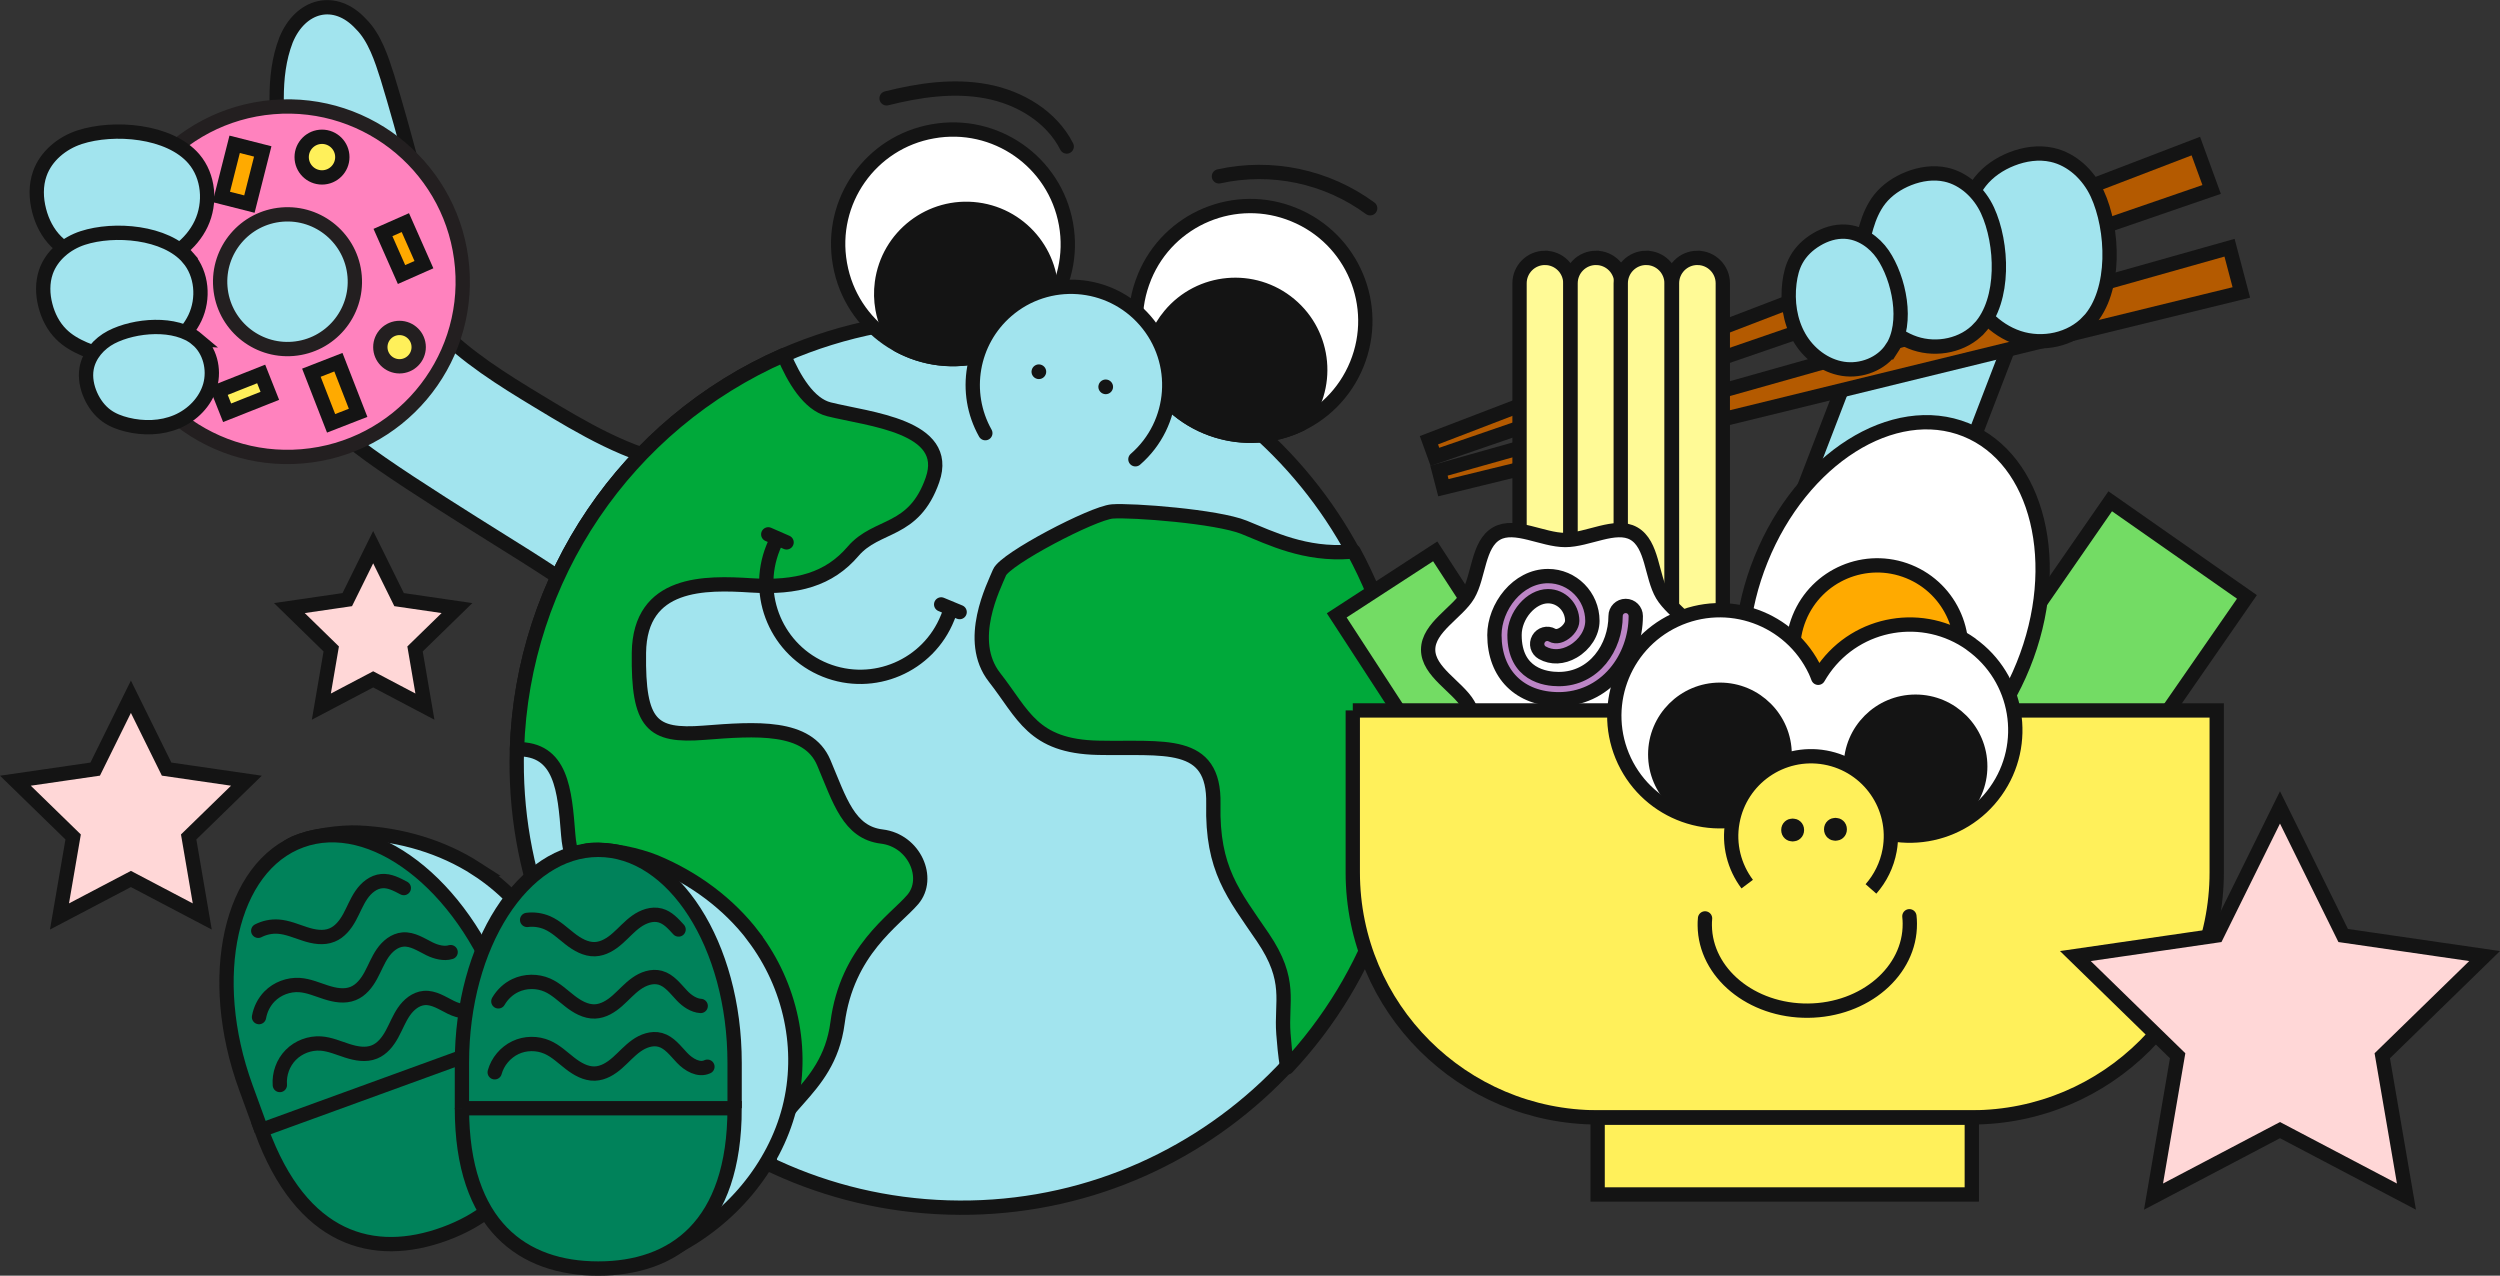
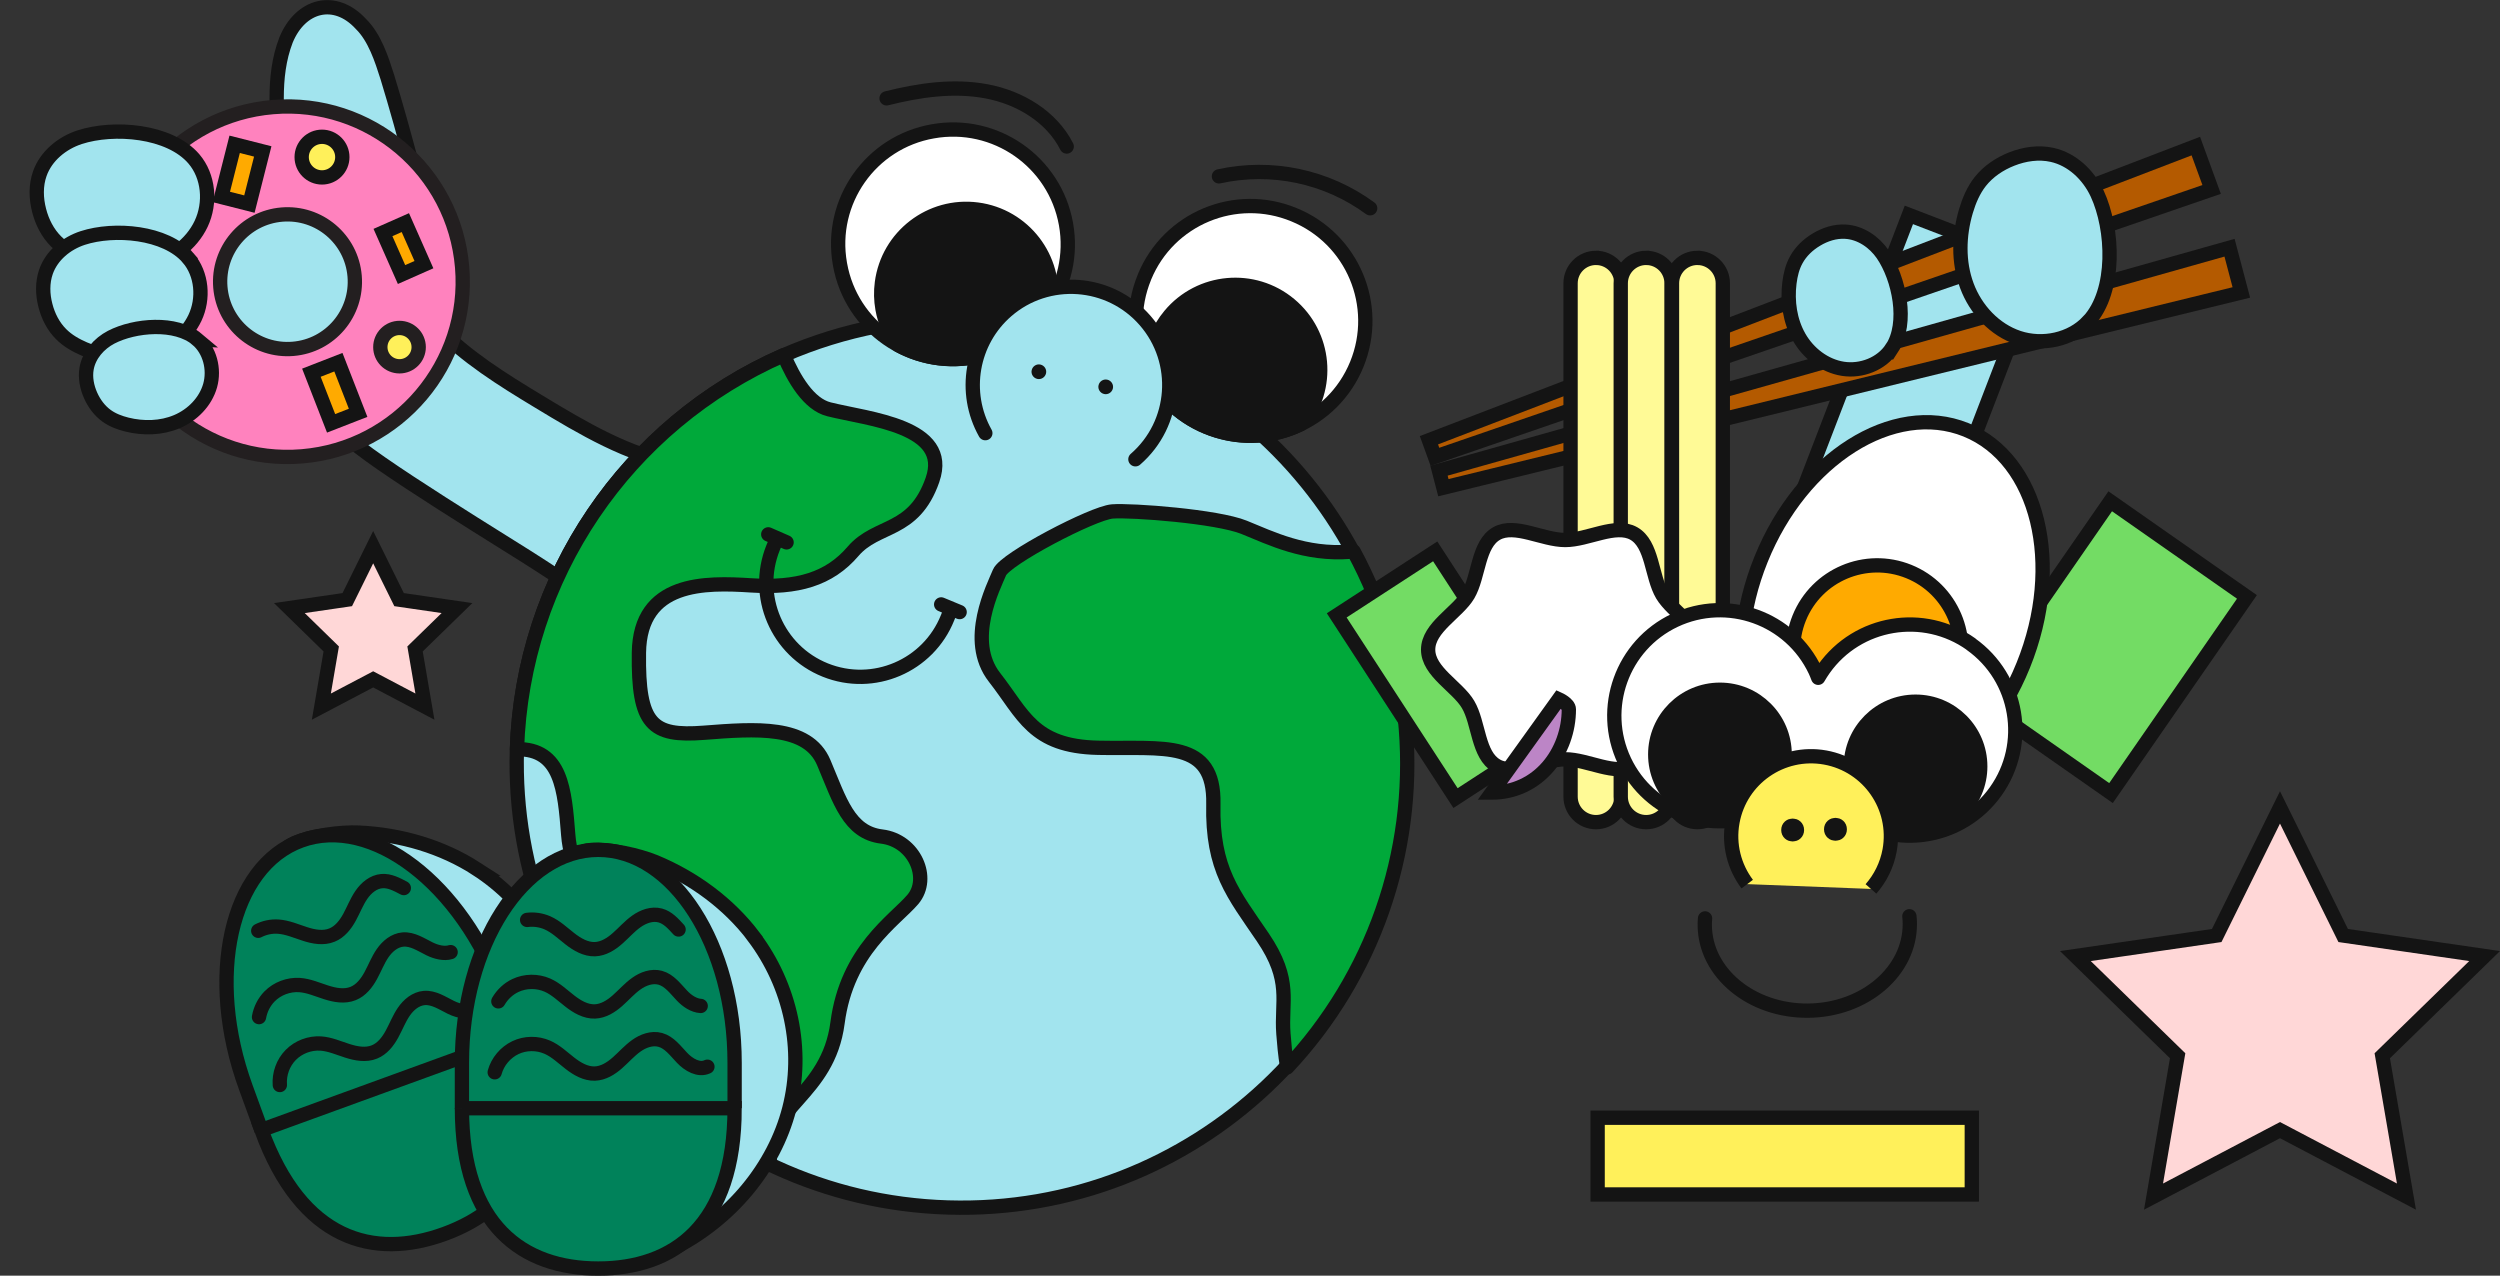
<svg xmlns="http://www.w3.org/2000/svg" id="Layer_2" data-name="Layer 2" viewBox="0 0 349.3 178.24">
  <rect x="0" y="0" width="349.3" height="178.24" fill="#333333" stroke="none" />
  <defs>
    <style>
      .cls-1, .cls-2 {
        fill: none;
      }

      .cls-1, .cls-3, .cls-4, .cls-5, .cls-6 {
        stroke-width: 0px;
      }

      .cls-7 {
        fill: #ff82be;
      }

      .cls-7, .cls-8 {
        stroke: #231f20;
      }

      .cls-7, .cls-8, .cls-9, .cls-10, .cls-11, .cls-12, .cls-13, .cls-14, .cls-15, .cls-16, .cls-17, .cls-2, .cls-18, .cls-19, .cls-20, .cls-21, .cls-22, .cls-23 {
        stroke-width: 2px;
      }

      .cls-7, .cls-8, .cls-9, .cls-10, .cls-11, .cls-12, .cls-13, .cls-15, .cls-16 {
        stroke-miterlimit: 10;
      }

      .cls-8, .cls-10, .cls-20 {
        fill: #fff05a;
      }

      .cls-9, .cls-10, .cls-11, .cls-12, .cls-13, .cls-14, .cls-15, .cls-16, .cls-17, .cls-2, .cls-18, .cls-19, .cls-20, .cls-21, .cls-22, .cls-23 {
        stroke: #141414;
      }

      .cls-9, .cls-17, .cls-22, .cls-5 {
        fill: #fff;
      }

      .cls-11 {
        fill: #ffd7d7;
      }

      .cls-12, .cls-19 {
        fill: #fa0;
      }

      .cls-13 {
        fill: #00825a;
      }

      .cls-14, .cls-17, .cls-2 {
        stroke-linecap: round;
        stroke-linejoin: round;
      }

      .cls-14, .cls-4 {
        fill: #141414;
      }

      .cls-15, .cls-3 {
        fill: #a2e4ee;
      }

      .cls-16 {
        fill: #bc85c6;
      }

      .cls-18 {
        fill: #73dc64;
      }

      .cls-21 {
        fill: #fffa96;
      }

      .cls-23 {
        fill: #b45a00;
      }

      .cls-6 {
        fill: #00a93a;
      }
    </style>
  </defs>
  <g id="ILUSTRACJA_BACK" data-name="ILUSTRACJA BACK">
    <rect class="cls-15" x="251.95" y="30.93" width="19.65" height="78.62" transform="translate(42.64 -89.26) rotate(21.03)" />
-     <polygon class="cls-11" points="18.29 97.35 23.28 107.46 34.43 109.08 26.36 116.94 28.26 128.05 18.29 122.81 8.31 128.05 10.22 116.94 2.15 109.08 13.3 107.46 18.29 97.35" />
    <polygon class="cls-11" points="52.14 76.45 55.76 83.78 63.85 84.96 57.99 90.67 59.37 98.73 52.14 94.92 44.9 98.73 46.28 90.67 40.43 84.96 48.52 83.78 52.14 76.45" />
    <g>
      <g>
        <path class="cls-15" d="m87,86.3c-.94-.54-1.83-1.13-2.73-1.72-2.86-1.86-5.8-3.59-8.63-5.48-3.45-2.3-24.74-15.16-27.2-18.16-.31.02-.63.04-.95.05-4,.07-18.06-7.37-20.77-17.29-3.63-13.26,5.38-29.27,12.42-21.64-.38-5.45-1.19-11.23.82-16.46,2.03-4.95,6.85-6.19,10.47-2.25,1.93,1.9,2.9,4.93,3.7,7.45,1.27,4.16,2.43,8.36,3.54,12.57.86,3.1,2.23,9.81,2.3,9.95,0,0,1.49,5.96,1.1,12.34,3.99,4.18,9.15,7.39,14.15,10.41,6.19,3.75,12.56,7.56,19.68,8.83-3.81,6.51.85,15.02-4.04,20.76-1.56,1.83-1.8,1.83-3.86.65Z" />
        <g>
          <path class="cls-7" d="m64.57,37.34c-1.12-13.48-12.95-23.5-26.42-22.38-13.48,1.12-23.5,12.95-22.38,26.42,1.12,13.48,12.95,23.5,26.42,22.38,13.48-1.12,23.5-12.95,22.38-26.42Zm-33.78,2.8c-.43-5.18,3.42-9.73,8.6-10.16,5.18-.43,9.73,3.42,10.16,8.6.43,5.18-3.42,9.73-8.6,10.16-5.18.43-9.73-3.42-10.16-8.6Z" />
          <circle class="cls-10" cx="44.99" cy="21.95" r="2.84" />
          <circle class="cls-8" cx="55.82" cy="48.5" r="2.68" />
          <rect class="cls-12" x="30.02" y="22.31" width="7.59" height="4.05" transform="translate(1.92 51.14) rotate(-75.78)" />
          <rect class="cls-12" x="44.75" y="51.08" width="4.05" height="7.59" transform="translate(-16.73 20.72) rotate(-21.28)" />
          <rect class="cls-12" x="54.66" y="31.52" width="3.42" height="6.42" transform="translate(-9.23 25.76) rotate(-23.85)" />
-           <rect class="cls-10" x="30.9" y="53.32" width="6.42" height="3.29" transform="translate(-17.85 16.43) rotate(-21.62)" />
        </g>
        <path class="cls-15" d="m27.09,22.2c2.09,2.44,2.39,6.15,1.02,9.06-1.37,2.91-4.23,4.98-7.35,5.73-3.12.75-6.47.26-9.42-1.01-1.28-.55-2.52-1.26-3.51-2.25-1.17-1.17-1.95-2.71-2.36-4.31-.44-1.69-.49-3.51.09-5.15.86-2.46,3.09-4.29,5.57-5.1,4.73-1.54,12.55-.96,15.97,3.04Z" />
        <path class="cls-15" d="m26.3,36.05c1.93,2.25,2.21,5.68.94,8.36-1.26,2.68-3.9,4.59-6.78,5.28-2.88.69-5.97.24-8.69-.93-1.18-.51-2.33-1.16-3.24-2.08-1.08-1.08-1.8-2.5-2.18-3.98-.41-1.56-.45-3.23.08-4.75.8-2.27,2.85-3.96,5.14-4.7,4.36-1.42,11.58-.88,14.73,2.8Z" />
        <path class="cls-15" d="m27.52,47.4c1.81,1.52,2.48,4.19,1.84,6.47s-2.48,4.13-4.66,5.05c-2.18.92-4.68.97-6.98.4-1-.25-1.99-.62-2.82-1.22-.99-.71-1.74-1.73-2.24-2.85-.52-1.17-.78-2.49-.56-3.76.33-1.89,1.73-3.49,3.44-4.38,3.26-1.69,9.02-2.21,11.99.29Z" />
      </g>
      <g>
        <path id="Path_302" data-name="Path 302" class="cls-3" d="m72.22,104.7c-1.05,34.31,25.92,62.97,60.22,64.01,34.31,1.05,62.97-25.92,64.01-60.22,1.05-34.31-25.92-62.97-60.22-64.01-9.18-.28-18.31,1.48-26.73,5.15-22.01,9.63-36.51,31.06-37.28,55.07" />
        <path id="Path_303" data-name="Path 303" class="cls-2" d="m72.22,104.7c-1.05,34.31,25.92,62.97,60.22,64.01,34.31,1.05,62.97-25.92,64.01-60.22,1.05-34.31-25.92-62.97-60.22-64.01-9.18-.28-18.31,1.48-26.73,5.15-22.01,9.63-36.51,31.06-37.28,55.07" />
        <path id="Path_304" data-name="Path 304" class="cls-6" d="m130.29,67.04c-2.62,7.5-7.75,6.08-11.1,9.99-3.35,3.91-7.81,5.17-14.23,4.76-6.42-.41-15.56-.62-15.69,9.43-.13,10.05,1.82,11.72,9.08,11.16,7.25-.56,14.51-1.12,16.75,4.18,2.24,5.3,3.5,9.76,8.1,10.32,4.6.56,6.84,5.85,4.34,8.79-2.51,2.94-9.2,7.11-10.52,17.25-1.32,10.14-10.04,11.73-9.47,18.99.02.29.02.57,0,.86-3.14-1.5-6.14-3.27-8.98-5.28-1.17-1.78-1.92-3.54-1.77-4.79.55-4.61,2.08-20.24-3.58-22.55-5.65-2.3-13.12-4.46-13.83-13.53-.49-6.24-.94-12.05-7.16-11.94.76-24.01,15.27-45.44,37.28-55.07,1.4,3.34,3.5,6.88,6.32,7.58,5.58,1.39,17.08,2.33,14.46,9.83" />
        <path id="Path_305" data-name="Path 305" class="cls-2" d="m130.29,67.04c-2.62,7.5-7.75,6.08-11.1,9.99-3.35,3.91-7.81,5.17-14.23,4.76-6.42-.41-15.56-.62-15.69,9.43-.13,10.05,1.82,11.72,9.08,11.16,7.25-.56,14.51-1.12,16.75,4.18,2.24,5.3,3.5,9.76,8.1,10.32,4.6.56,6.84,5.85,4.34,8.79-2.51,2.94-9.2,7.11-10.52,17.25-1.32,10.14-10.04,11.73-9.47,18.99.02.29.02.57,0,.86-3.14-1.5-6.14-3.27-8.98-5.28-1.17-1.78-1.92-3.54-1.77-4.79.55-4.61,2.08-20.24-3.58-22.55-5.65-2.3-13.12-4.46-13.83-13.53-.49-6.24-.94-12.05-7.16-11.94.76-24.01,15.27-45.44,37.28-55.07,1.4,3.34,3.5,6.88,6.32,7.58,5.59,1.4,17.08,2.33,14.46,9.84Z" />
        <path id="Path_306" data-name="Path 306" class="cls-6" d="m196.43,101.84c1.37,17.4-4.64,34.57-16.58,47.3-.3-1.78-.43-3.42-.53-4.69-.35-4.54,1.25-7.4-2.87-13.47-4.12-6.07-7.12-9.49-6.92-18.63.2-9.14-6.98-7.67-16.12-7.87-9.14-.2-10.4-4.66-14.45-9.83-4.05-5.17-.08-12.77.69-14.66s13.04-8.31,15.76-8.53c2.72-.21,14.65.69,18.42,2.22,3.77,1.53,8.51,3.9,14.86,3.41.15-.01.3-.03.45-.04,4.14,7.66,6.63,16.1,7.29,24.78" />
        <path id="Path_307" data-name="Path 307" class="cls-2" d="m196.43,101.84c1.37,17.4-4.64,34.57-16.58,47.3-.3-1.78-.43-3.42-.53-4.69-.35-4.54,1.25-7.4-2.87-13.47-4.12-6.07-7.12-9.49-6.92-18.63.2-9.14-6.98-7.67-16.12-7.87-9.14-.2-10.4-4.66-14.45-9.83-4.05-5.17-.08-12.77.69-14.66s13.04-8.31,15.76-8.53c2.72-.21,14.65.69,18.42,2.22,3.77,1.53,8.51,3.9,14.86,3.41.15-.01.3-.03.45-.04,4.14,7.66,6.63,16.1,7.29,24.78Z" />
        <path id="Path_308" data-name="Path 308" class="cls-5" d="m117.37,36.96c1.56,8.72,9.89,14.52,18.61,12.96,8.72-1.56,14.52-9.89,12.96-18.61-1.56-8.72-9.89-14.52-18.61-12.96h0c-8.69,1.52-14.51,9.8-12.98,18.5,0,.04.01.07.02.11" />
        <path id="Path_309" data-name="Path 309" class="cls-2" d="m117.37,36.96c1.56,8.72,9.89,14.52,18.61,12.96,8.72-1.56,14.52-9.89,12.96-18.61-1.56-8.72-9.89-14.52-18.61-12.96h0c-8.69,1.52-14.51,9.8-12.98,18.5,0,.04.01.07.02.11Z" />
        <path id="Path_310" data-name="Path 310" class="cls-4" d="m123.3,43.14c.33,1.86,1.1,3.61,2.25,5.11,7.46,4.03,16.76,1.55,21.23-5.65.85-6.51-3.74-12.47-10.24-13.32-6.51-.85-12.47,3.74-13.32,10.24-.16,1.21-.13,2.43.08,3.62" />
        <path id="Path_311" data-name="Path 311" class="cls-2" d="m123.3,43.14c.33,1.86,1.1,3.61,2.25,5.11,7.46,4.03,16.76,1.55,21.23-5.65.85-6.51-3.74-12.47-10.24-13.32-6.51-.85-12.47,3.74-13.32,10.24-.16,1.21-.13,2.43.08,3.62h0Z" />
        <path id="Path_312" data-name="Path 312" class="cls-5" d="m159.88,38.78c-3.35,8.2.58,17.56,8.78,20.91,8.2,3.35,17.56-.58,20.91-8.78,3.35-8.2-.58-17.56-8.78-20.91-8.16-3.37-17.5.52-20.87,8.67-.01.04-.03.07-.04.11" />
        <path id="Path_313" data-name="Path 313" class="cls-2" d="m159.88,38.78c-3.35,8.2.58,17.56,8.78,20.91,8.2,3.35,17.56-.58,20.91-8.78,3.35-8.2-.58-17.56-8.78-20.91-8.16-3.37-17.5.52-20.87,8.67-.01.04-.03.07-.04.11Z" />
        <g>
          <path id="Path_314" data-name="Path 314" class="cls-4" d="m161.58,47.17c-.71,1.75-1,3.64-.83,5.52,4.14,7.4,13.33,10.28,20.96,6.59,4.2-5.04,3.52-12.53-1.52-16.73-5.04-4.2-12.53-3.52-16.73,1.52-.78.93-1.41,1.98-1.87,3.1" />
          <path id="Path_315" data-name="Path 315" class="cls-2" d="m161.58,47.17c-.71,1.75-1,3.64-.83,5.52,4.14,7.4,13.33,10.28,20.96,6.59,4.2-5.04,3.52-12.53-1.52-16.73-5.04-4.2-12.53-3.52-16.73,1.52-.78.93-1.41,1.98-1.87,3.1Z" />
        </g>
        <path id="Path_316" data-name="Path 316" class="cls-3" d="m158.64,64.17c5.73-4.97,6.34-13.65,1.37-19.37-4.97-5.73-13.65-6.34-19.37-1.37-4.92,4.27-6.16,11.41-2.97,17.09" />
        <path id="Path_317" data-name="Path 317" class="cls-2" d="m158.64,64.17c5.73-4.97,6.34-13.65,1.37-19.37-4.97-5.73-13.65-6.34-19.37-1.37-4.92,4.27-6.16,11.41-2.97,17.09" />
        <path id="Path_318" data-name="Path 318" class="cls-2" d="m149.04,20.47c-2.12-4.19-6.59-6.85-11.21-7.71-4.62-.87-9.4-.16-13.96.98" />
        <path id="Path_319" data-name="Path 319" class="cls-2" d="m170.31,24.64c7.36-1.62,15.05,0,21.13,4.46" />
        <path id="Path_320" data-name="Path 320" class="cls-4" d="m144.15,51.71c-.13.55.22,1.1.77,1.23.55.13,1.1-.22,1.23-.77.13-.55-.22-1.1-.77-1.23,0,0,0,0,0,0-.55-.13-1.1.22-1.23.77h0" />
        <path id="Path_321" data-name="Path 321" class="cls-4" d="m153.49,53.82c-.13.55.22,1.1.77,1.23.55.13,1.1-.22,1.23-.77.13-.55-.22-1.1-.77-1.23,0,0,0,0,0,0-.55-.13-1.1.22-1.23.77h0" />
        <path id="Path_322" data-name="Path 322" class="cls-2" d="m108.56,75.31c-.2.4-.39.81-.55,1.23-2.7,6.73.57,14.38,7.3,17.08,6.73,2.7,14.38-.57,17.08-7.3.03-.08.07-.17.1-.25.12-.31.23-.62.33-.94" />
        <line id="Line_28" data-name="Line 28" class="cls-1" x1="131.5" y1="84.45" x2="134.08" y2="85.52" />
        <line id="Line_29" data-name="Line 29" class="cls-2" x1="131.5" y1="84.45" x2="134.08" y2="85.52" />
        <line id="Line_30" data-name="Line 30" class="cls-1" x1="109.9" y1="75.78" x2="107.34" y2="74.66" />
        <line id="Line_31" data-name="Line 31" class="cls-2" x1="109.9" y1="75.78" x2="107.34" y2="74.66" />
      </g>
      <g>
        <g>
          <path class="cls-15" d="m66.56,121.39c7.31,4.71,12.13,12.5,12.95,20.92.82,8.42-2.38,17.34-8.58,23.95-1.32,1.4-2.91,2.78-4.84,3.06-2.32.34-4.43-.99-5.98-2.51-5.28-5.17-6.77-12.72-9.1-19.6-2.08-6.14-4.97-12-8.6-17.41-1.32-1.97-2.76-3.93-3.32-6.23-.5-2.08-.43-4.64,2.01-5.74s6.53-1.61,9-1.5c5.93.26,11.71,1.99,16.47,5.06Z" />
          <path class="cls-13" d="m36.55,157.98l-2.21-6.06c-5.62-15.44-2.16-30.88,7.73-34.47,9.89-3.6,22.46,6,28.08,21.44l2.17,5.97" />
          <path class="cls-13" d="m36.52,157.88c5.62,15.44,15.68,18.13,25.57,14.53s15.86-12.12,10.25-27.56l-35.81,13.03Z" />
          <path class="cls-2" d="m39.1,151.6c-.12-1.54.45-3.12,1.53-4.21,1.08-1.1,2.66-1.69,4.19-1.59,1.28.09,2.49.63,3.71,1.02s2.58.65,3.78.16c1.1-.44,1.88-1.44,2.45-2.48s.99-2.16,1.66-3.14c.67-.98,1.67-1.82,2.85-1.92,1.33-.11,2.53.72,3.73,1.31s2.8.91,3.75-.04" />
          <path class="cls-2" d="m36.19,142.11c.19-1.08.7-2.1,1.47-2.89,1.08-1.1,2.66-1.69,4.19-1.59,1.28.09,2.49.63,3.71,1.02s2.58.65,3.78.16c1.1-.44,1.88-1.44,2.45-2.48s.99-2.16,1.66-3.14c.67-.98,1.67-1.82,2.85-1.92,1.33-.11,2.53.72,3.73,1.31.9.44,2.03.73,2.93.45" />
          <path class="cls-2" d="m36.08,130.05c.86-.44,1.84-.65,2.81-.58,1.28.09,2.49.63,3.71,1.02,1.22.4,2.58.65,3.78.16,1.1-.44,1.88-1.44,2.45-2.48.57-1.04.99-2.16,1.66-3.14s1.67-1.82,2.85-1.92c1.09-.09,2.09.45,3.08.97" />
        </g>
        <g>
          <path class="cls-15" d="m105.26,130.82c5.26,6.93,7.13,15.89,5.02,24.08-2.11,8.19-8.16,15.48-16.26,19.57-1.72.87-3.68,1.62-5.6,1.22-2.3-.47-3.83-2.44-4.76-4.4-3.19-6.66-2.01-14.27-1.85-21.53.15-6.48-.57-12.98-2.13-19.3-.57-2.3-1.25-4.64-.98-6.99.24-2.13,1.18-4.51,3.85-4.71,2.57-.2,6.68.72,8.97,1.66,5.49,2.27,10.32,5.88,13.75,10.39Z" />
          <path class="cls-13" d="m64.54,154.94v-6.45c0-16.43,8.53-29.75,19.05-29.75s19.05,13.32,19.05,29.75v6.35" />
          <path class="cls-13" d="m64.54,154.84c0,16.43,8.53,22.4,19.05,22.4s19.05-5.97,19.05-22.4h-38.11Z" />
          <path class="cls-2" d="m69.12,149.82c.41-1.49,1.49-2.77,2.88-3.44s3.07-.68,4.48-.06c1.18.52,2.12,1.44,3.14,2.23,1.01.79,2.21,1.49,3.49,1.45,1.18-.04,2.26-.71,3.15-1.5.89-.78,1.67-1.69,2.64-2.38.96-.69,2.19-1.14,3.34-.83,1.29.35,2.13,1.54,3.06,2.51.92.97,2.33,1.81,3.54,1.24" />
          <path class="cls-2" d="m69.63,139.91c.55-.95,1.38-1.74,2.37-2.21,1.39-.66,3.07-.68,4.48-.06,1.18.52,2.12,1.44,3.14,2.23,1.01.79,2.21,1.49,3.49,1.45,1.18-.04,2.26-.71,3.15-1.5.89-.78,1.67-1.69,2.64-2.38.96-.69,2.19-1.14,3.34-.83,1.29.35,2.13,1.54,3.06,2.51.69.73,1.65,1.38,2.6,1.43" />
          <path class="cls-2" d="m73.65,128.53c.96-.12,1.95.02,2.84.41,1.18.52,2.12,1.44,3.14,2.23,1.01.79,2.21,1.49,3.49,1.45,1.18-.04,2.26-.71,3.15-1.5.89-.78,1.67-1.69,2.64-2.38s2.19-1.14,3.34-.83c1.06.29,1.81,1.14,2.56,1.96" />
        </g>
      </g>
    </g>
    <g>
      <g>
        <polygon class="cls-18" points="294.84 70.04 275.86 97.45 294.95 110.81 313.94 83.4 294.84 70.04" />
        <g>
          <polygon class="cls-23" points="306.8 20.41 199.65 61.51 200.49 63.83 309.01 26.47 306.8 20.41" />
          <polygon class="cls-23" points="311.51 34.61 201.05 65.76 201.67 68.14 313.16 40.86 311.51 34.61" />
        </g>
        <path class="cls-22" d="m254.06,111.06c10.12,4.08,22.94-4.02,28.63-18.11,5.7-14.08,2.11-28.81-8.01-32.9-10.12-4.08-22.94,4.02-28.63,18.11-5.7,14.08-2.11,28.81,8.01,32.9Z" />
        <path class="cls-19" d="m257.88,101.63c6.02,2.43,12.87-.48,15.3-6.49,2.43-6.01-.48-12.86-6.49-15.29-6.02-2.43-12.87.48-15.3,6.49-2.43,6.01.48,12.86,6.5,15.29Z" />
-         <path class="cls-21" d="m215.86,36.03c-1.96,0-3.55,1.59-3.55,3.55v71.74c0,1.96,1.59,3.55,3.55,3.55s3.55-1.59,3.55-3.55V39.58c0-1.96-1.59-3.55-3.55-3.55Z" />
        <path class="cls-21" d="m222.99,36.03c-1.96,0-3.55,1.59-3.55,3.55v71.74c0,1.96,1.59,3.55,3.55,3.55s3.55-1.59,3.55-3.55V39.58c0-1.96-1.59-3.55-3.55-3.55Z" />
        <path class="cls-21" d="m230,36.03c-1.96,0-3.55,1.59-3.55,3.55v71.74c0,1.96,1.59,3.55,3.55,3.55s3.55-1.59,3.55-3.55V39.58c0-1.96-1.59-3.55-3.55-3.55Z" />
        <path class="cls-21" d="m237.16,36.03c-1.96,0-3.55,1.59-3.55,3.55v71.74c0,1.96,1.59,3.55,3.55,3.55s3.55-1.59,3.55-3.55V39.58c0-1.96-1.59-3.55-3.55-3.55Z" />
        <rect class="cls-18" x="193.74" y="79.05" width="16.41" height="30.45" transform="translate(-18.75 125.31) rotate(-33.03)" />
        <path class="cls-9" d="m237.83,90.77c0,3.1-4.1,5.16-5.58,7.66-1.53,2.59-1.35,7.08-3.99,8.57-2.56,1.45-6.41-.91-9.57-.91s-7.02,2.36-9.58.91c-2.64-1.5-2.46-5.99-3.99-8.57-1.48-2.51-5.58-4.56-5.58-7.66s4.1-5.16,5.58-7.66c1.53-2.59,1.35-7.08,3.99-8.57,2.56-1.45,6.41.91,9.58.91s7.02-2.36,9.58-.91c2.64,1.5,2.46,5.99,3.99,8.57,1.48,2.51,5.58,4.56,5.58,7.66Z" />
-         <path class="cls-16" d="m217.79,97.7c-5.46,0-8.99-3.52-8.99-8.97,0-3.89,3.2-8.24,7.49-8.24,3.42,0,6.2,2.81,6.2,6.26,0,1.64-1.05,3.32-2.69,4.27-1.45.84-3.01.91-4.31.18-.68-.38-.92-1.24-.53-1.92.38-.68,1.24-.92,1.92-.53.56.32,1.24,0,1.5-.16.74-.43,1.29-1.22,1.29-1.84,0-1.9-1.52-3.45-3.38-3.45-2.36,0-4.68,2.68-4.68,5.42,0,5.56,4.32,6.16,6.17,6.16,4.98,0,7.95-4.48,7.95-8.81,0-.78.63-1.41,1.41-1.41s1.41.63,1.41,1.41c0,2.94-1.05,5.85-2.89,7.99-2.01,2.35-4.81,3.64-7.88,3.64Z" />
-         <path class="cls-20" d="m189.01,99.26v22.64c0,18.9,15.34,34.22,34.26,34.22h52.19c18.92,0,34.26-15.32,34.26-34.22v-22.64h-120.71Z" />
+         <path class="cls-16" d="m217.79,97.7s1.41.63,1.41,1.41c0,2.94-1.05,5.85-2.89,7.99-2.01,2.35-4.81,3.64-7.88,3.64Z" />
        <rect class="cls-20" x="223.22" y="156.17" width="52.28" height="10.72" />
      </g>
      <g>
        <g>
          <path class="cls-17" d="m275.4,90c-6.63-4.73-15.84-3.18-20.56,3.45-.29.41-.55.82-.8,1.25-.13-.33-.25-.66-.41-.99-3.48-7.36-12.26-10.51-19.63-7.04-7.36,3.48-10.51,12.26-7.04,19.63,3.48,7.36,12.26,10.51,19.63,7.04,2.84-1.34,5.05-3.48,6.5-6.02,1,2.61,2.75,4.96,5.19,6.7,6.63,4.73,15.84,3.18,20.56-3.45,4.73-6.63,3.18-15.84-3.45-20.56Z" />
          <circle class="cls-14" cx="267.64" cy="107.08" r="9.04" />
          <circle class="cls-14" cx="240.31" cy="105.41" r="9.04" />
          <path class="cls-20" d="m244.12,123.53c-1.8-2.4-2.64-5.51-2.06-8.69,1.1-6.06,6.9-10.09,12.96-9,6.06,1.1,10.09,6.9,9,12.96-.38,2.08-1.31,3.92-2.61,5.4" />
          <circle class="cls-14" cx="250.47" cy="115.97" r=".6" />
          <circle class="cls-14" cx="256.45" cy="115.87" r=".6" />
        </g>
        <path class="cls-2" d="m266.78,128.02c.04.34.06.68.06,1.02.06,6.65-6.3,12.1-14.21,12.17s-14.38-5.26-14.44-11.91c0-.33,0-.65.04-.98" />
      </g>
    </g>
    <polygon class="cls-11" points="318.56 112.81 327.39 130.71 347.15 133.58 332.85 147.51 336.23 167.19 318.56 157.9 300.89 167.19 304.26 147.51 289.97 133.58 309.72 130.71 318.56 112.81" />
    <g>
      <path class="cls-15" d="m291.79,44.89c-2.39,2.6-6.41,3.42-9.76,2.31-3.35-1.11-5.99-3.96-7.22-7.28-1.23-3.31-1.13-7.03-.13-10.42.44-1.48,1.05-2.92,2-4.13,1.13-1.43,2.7-2.48,4.4-3.15,1.78-.7,3.76-1,5.64-.58,2.8.62,5.09,2.81,6.3,5.41,2.3,4.96,2.7,13.58-1.21,17.84Z" />
-       <path class="cls-15" d="m276.56,45.85c-2.2,2.4-5.91,3.16-9,2.13-3.09-1.03-5.53-3.66-6.66-6.71s-1.05-6.49-.12-9.61c.4-1.36.97-2.69,1.84-3.81,1.04-1.32,2.49-2.29,4.06-2.91,1.65-.65,3.47-.92,5.2-.54,2.58.57,4.7,2.59,5.81,4.99,2.12,4.58,2.49,12.53-1.12,16.46Z" />
      <path class="cls-15" d="m264.32,48.67c-1.43,2.18-4.25,3.26-6.82,2.86s-4.84-2.16-6.13-4.43c-1.29-2.26-1.67-4.98-1.35-7.57.14-1.13.41-2.25.96-3.24.65-1.18,1.66-2.13,2.82-2.82,1.21-.73,2.62-1.18,4.03-1.1,2.11.11,4.04,1.43,5.24,3.18,2.27,3.33,3.6,9.56,1.26,13.13Z" />
    </g>
  </g>
</svg>